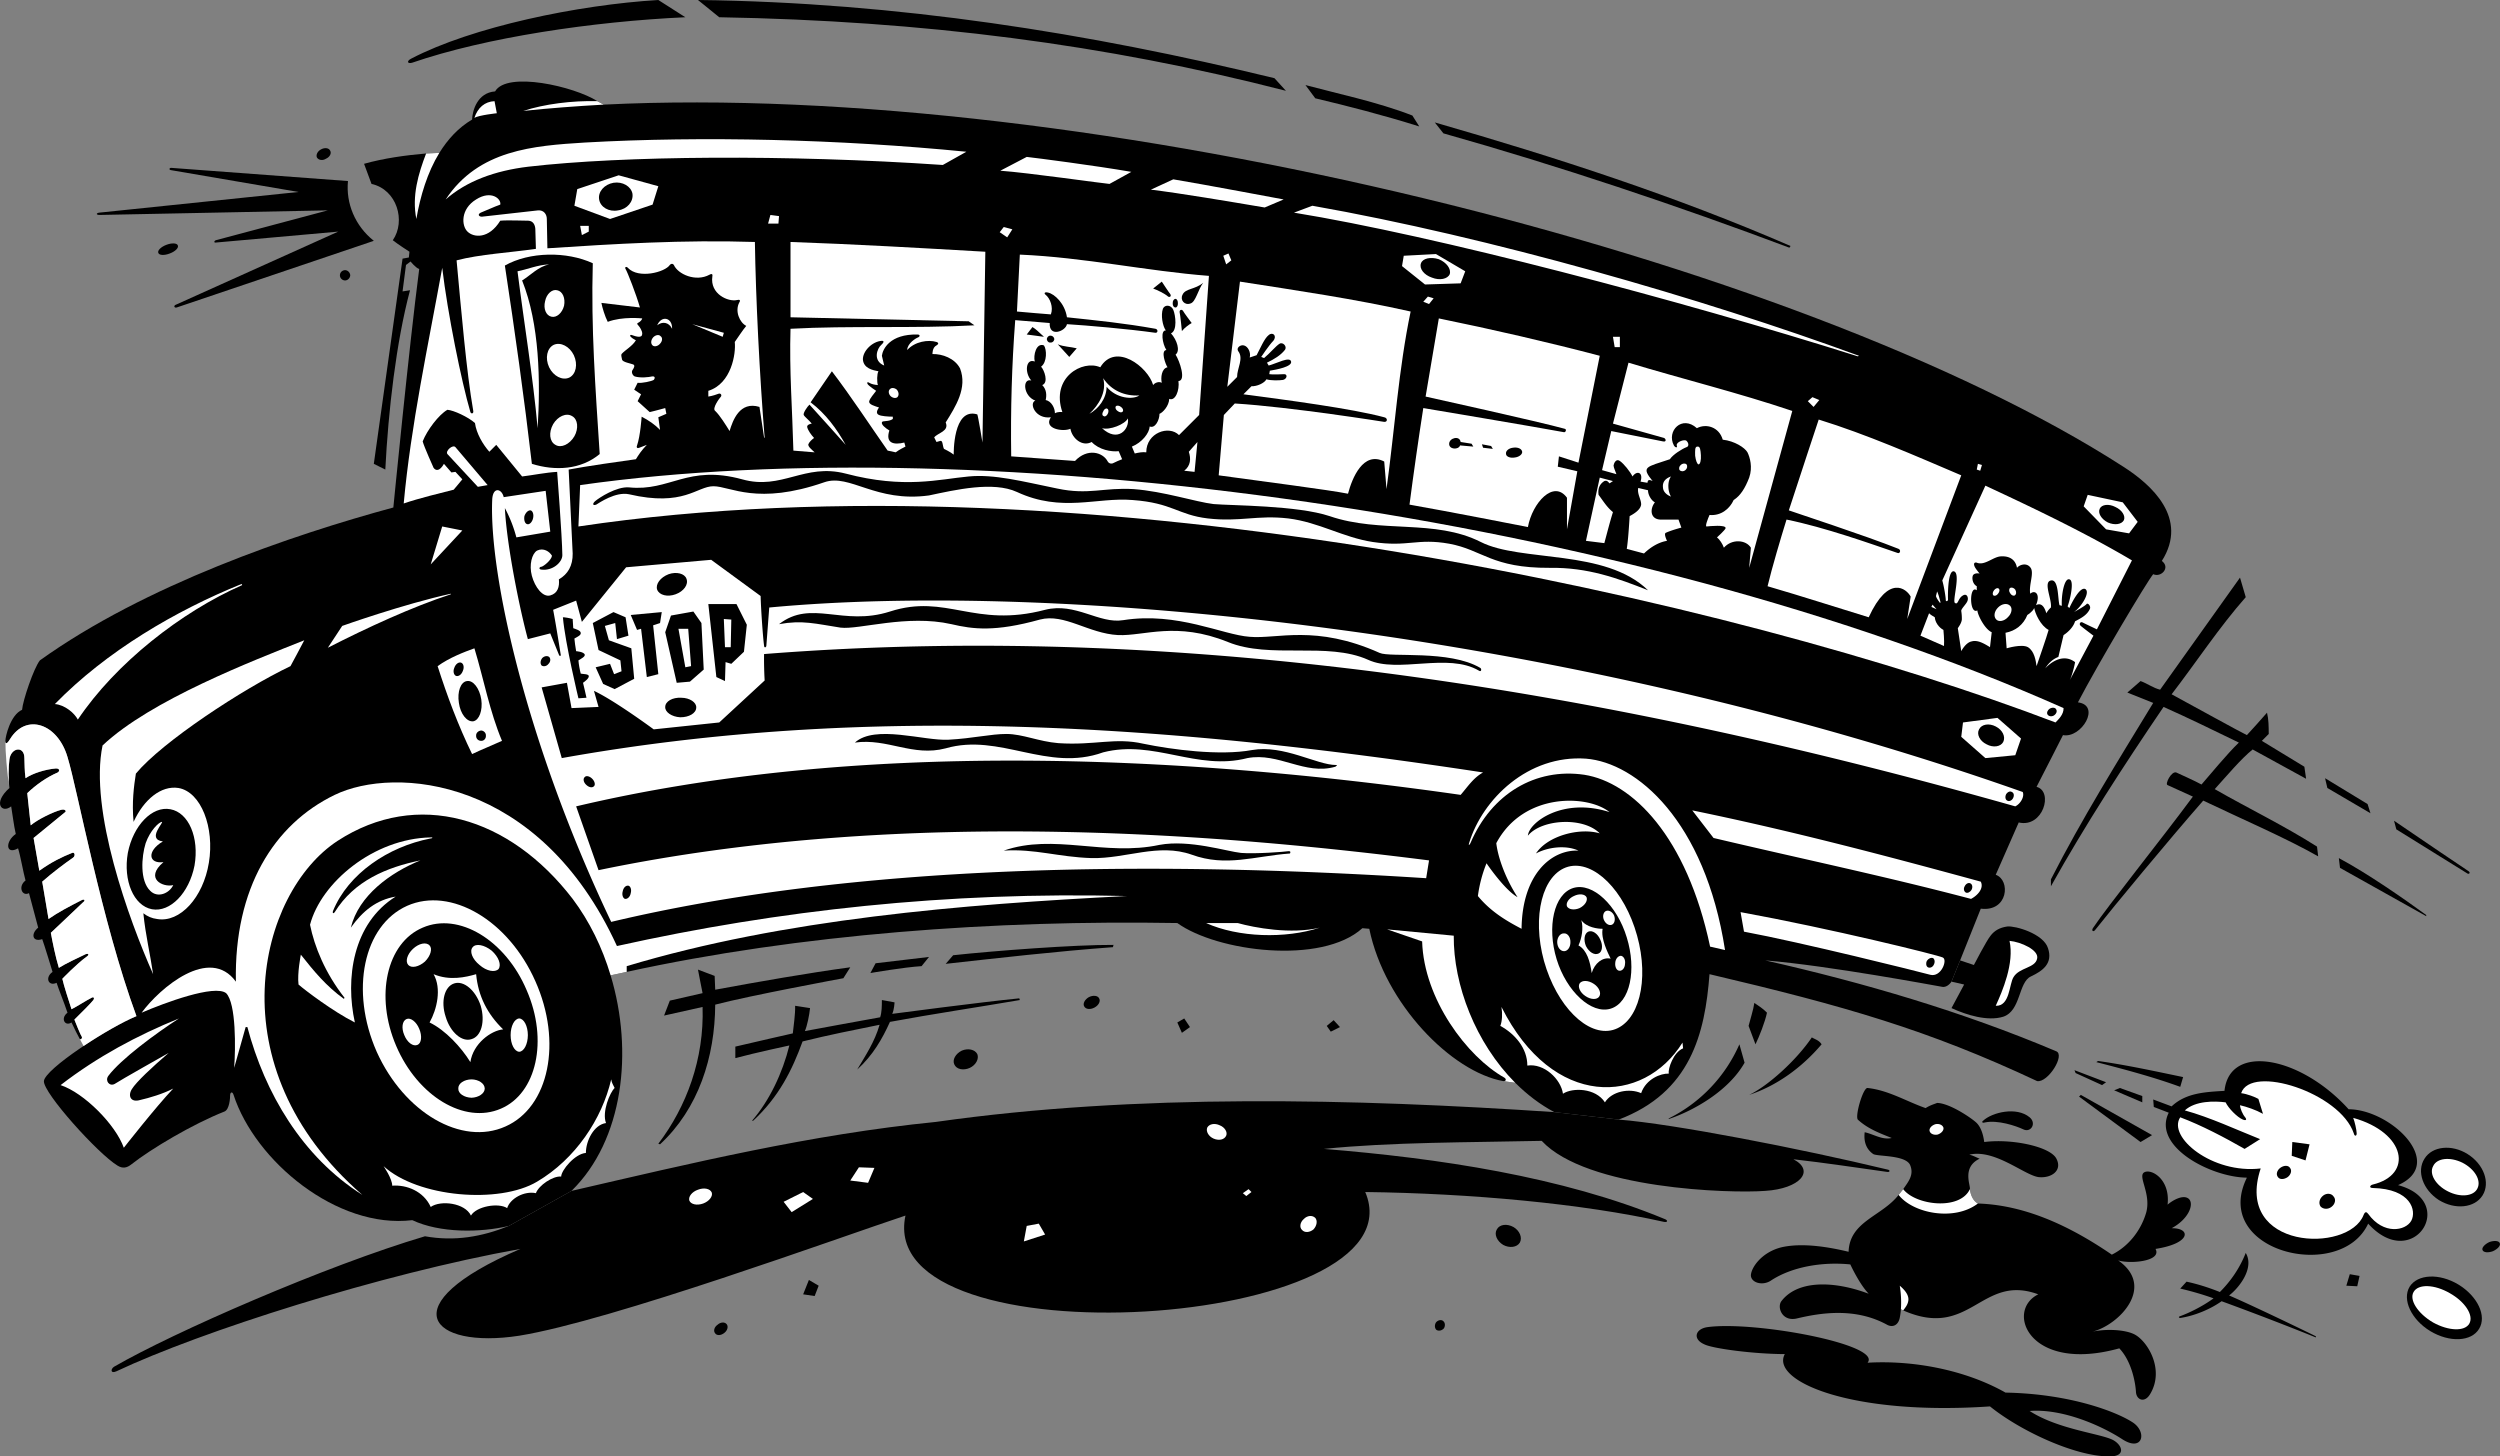
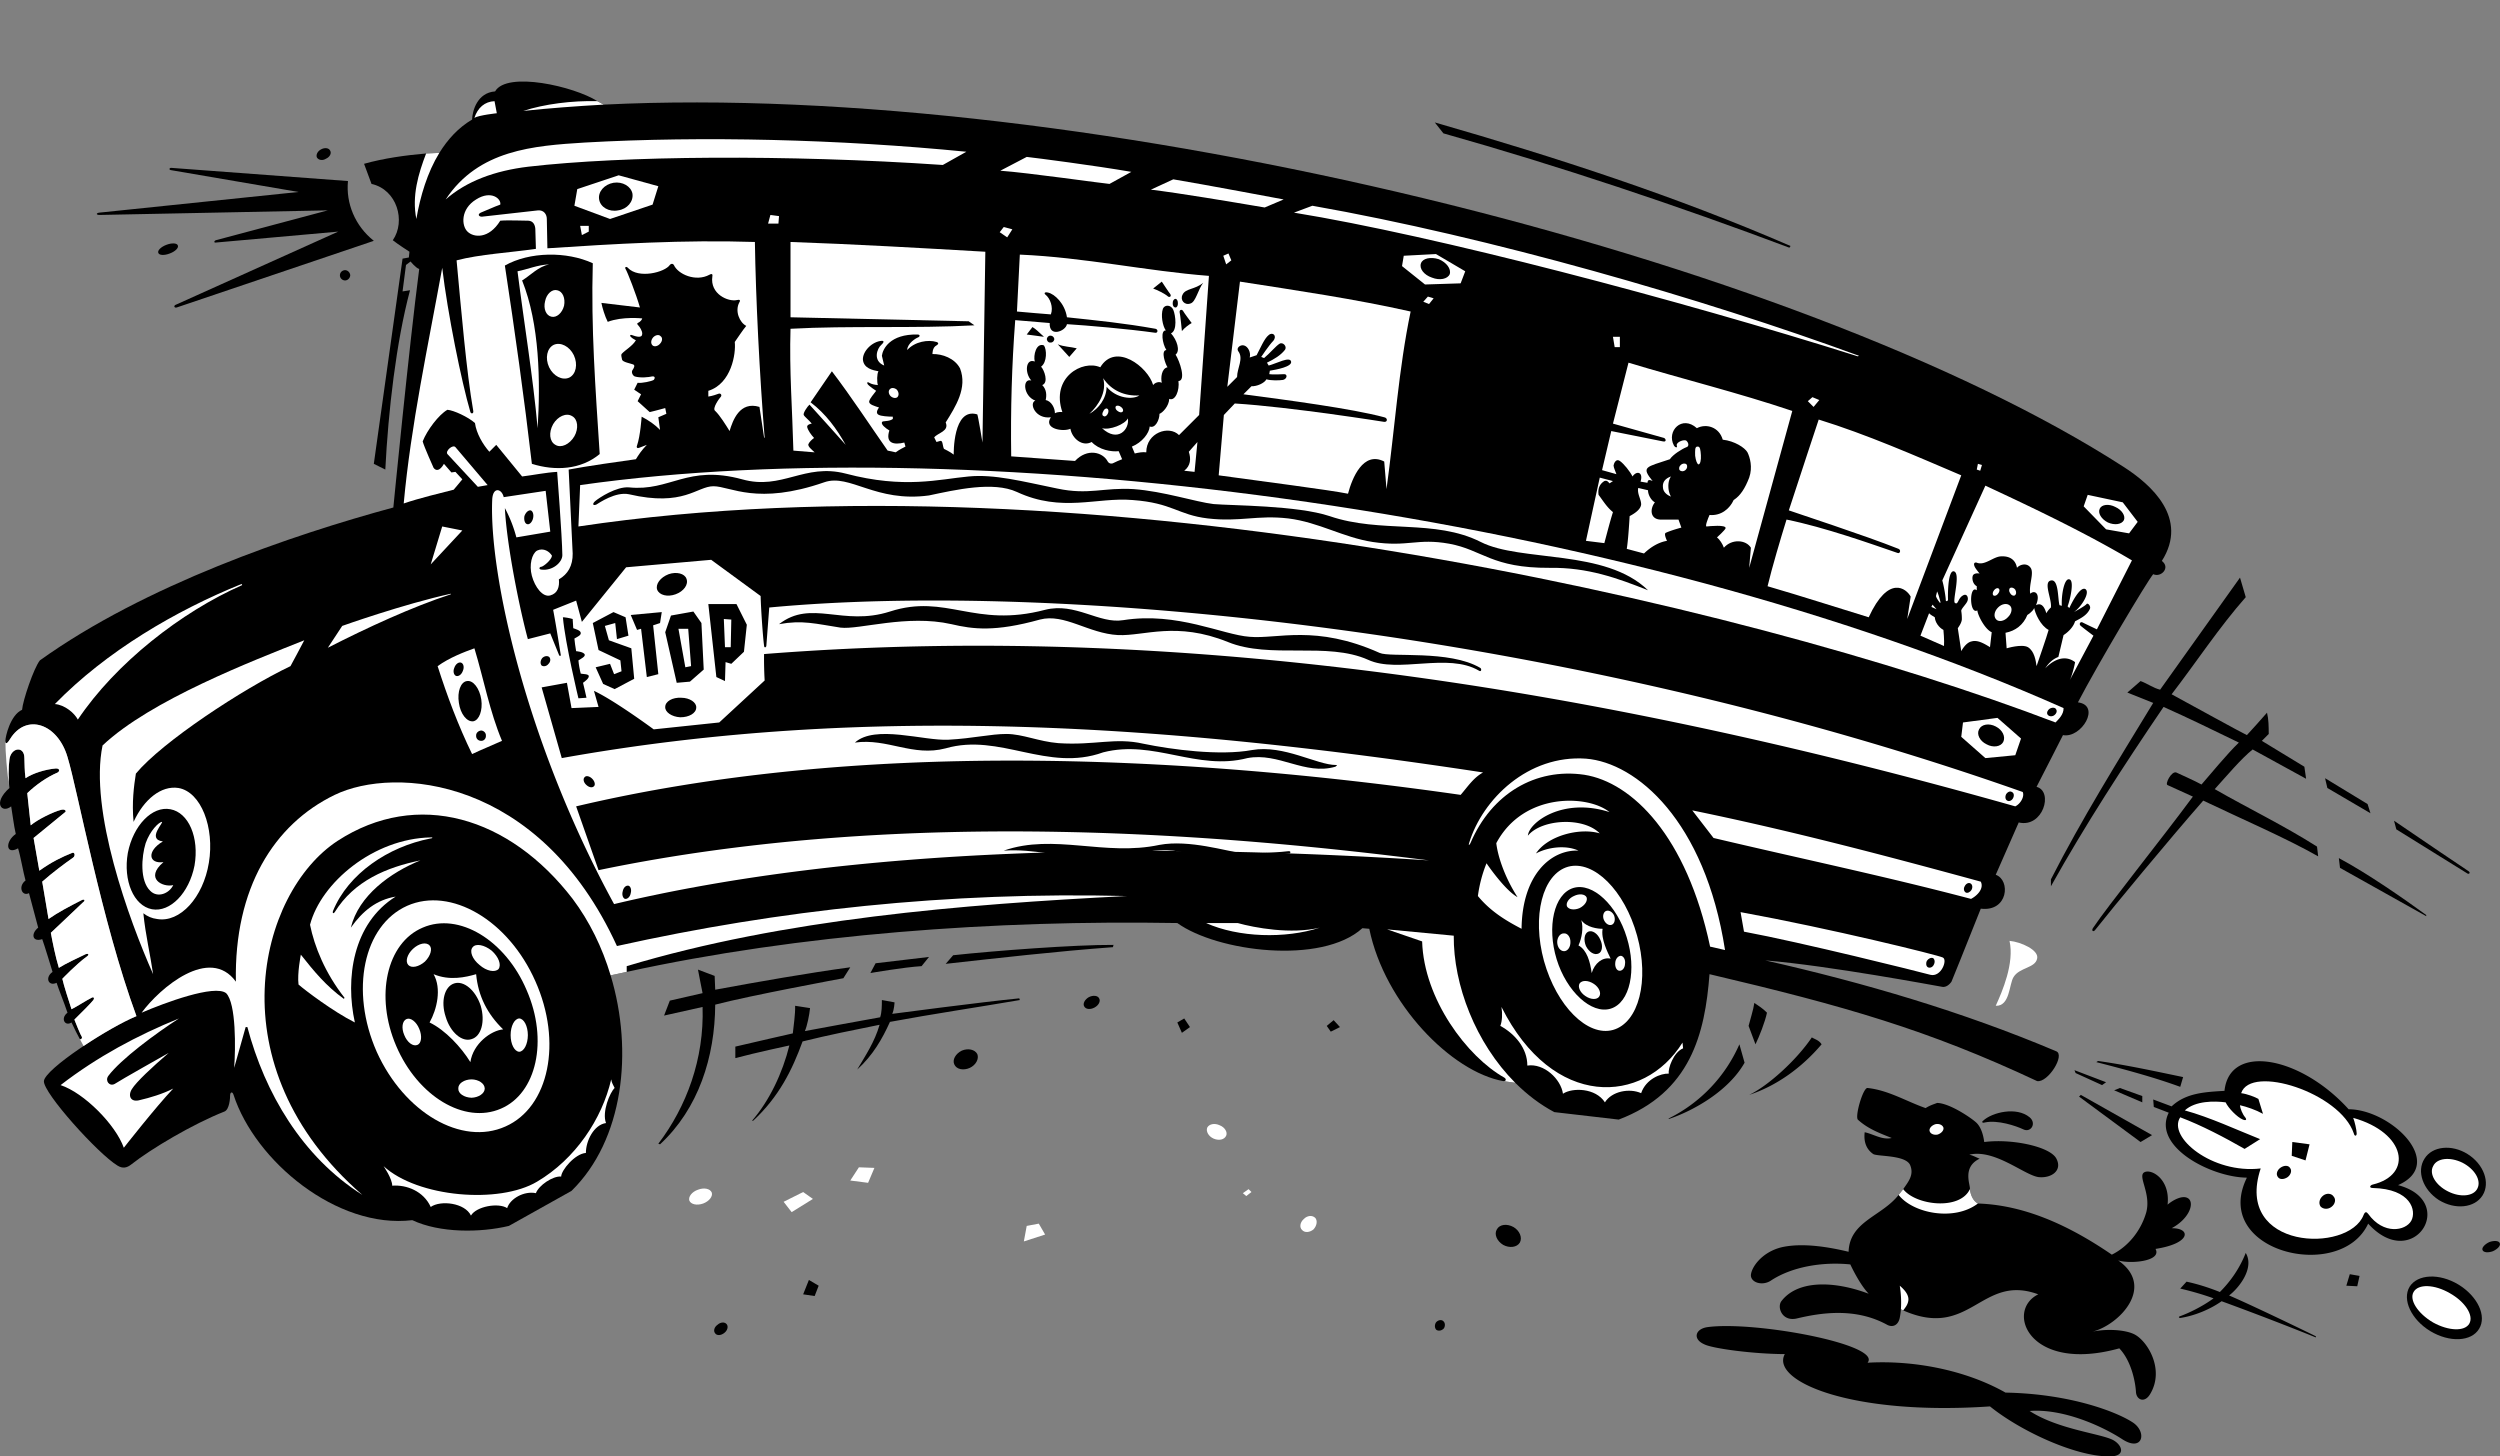
<svg xmlns="http://www.w3.org/2000/svg" width="434.98" height="253.405">
  <rect width="100%" height="100%" fill="#808080" stroke="none" />
  <path d="M352.043 196.5c-1.297-.617-4.473-1.676-6.7-1.2-.468.157-.573-.116-.3-.3 1.563-1.473 5.84-2.496 8.098-.598 1.261 1.051.203 2.735-1.098 2.098" />
  <path d="M344.14 209.402c7.762.246 15.462 3.52 23.301 8.899 2.883-1.426 5.086-4.188 6-7.399.836-3.277-1.5-6.172-.398-6.902 1.188-.754 4.606 1.125 4.098 5.602.941-.82 2.797-1.829 3.703-1 .945.902-.02 3.5-3 5.101 3.367-.062 3.46 2.633-2.8 3.598 1.16 2.164-4.423 2.656-6.5 2 6.6 4.594.105 11.281-4.5 12.402 2.534-.543 5.808-.351 7.397.5 2.254 1.215 5.196 6.078 2.7 10.297-.973 1.71-2.414 1.078-2.5-.297-.059-1.168-.586-5.172-2.899-7.601-15.687 4.355-19.922-6.524-14.101-9.399-9.957-3.668-11.79 7.98-23.5 2.797l-.399-.2a12.774 12.774 0 0 1-.199 1.5c-.281 1.333-1.273 1.704-2.2 1.2-5.558-3.047-11.581-2.078-15.702-1.098-2.559.602-3.485-1.937-2.7-3 2.786-3.664 9.043-3.617 15.2-1.3-1.633-1.688-3.2-5.102-3.2-5.102-5.054-.504-10.273.477-13.8 2.8-1.45.981-3.469.395-3.5-.898.05-1.379 1.925-4.082 5.402-4.902 3.453-.758 7.766-.125 11.598.8.172-5.312 5.793-6.16 8.703-9.898l.797-1c.933-1.343 1.918-2.5 1.203-4.199-.8-1.765-5.625-1.46-6.403-1.902-.796-.54-1.761-1.621-1.5-3.801 1.532.32 3.07 1.398 4.7 1-2.09-.836-4.172-1.605-5.899-3.2-.504-.695.938-5.605 1.7-5.5 3.648.395 6.726 2.321 10.101 3.5.785-.507 1.555-.718 2-.898 2.203.036 6.082 2.692 6.898 3.5.743.77 1.125 1.993 1.301 3.301 4.676-.613 11.278.742 12.5 2.797 1.223 2.152-.843 3.57-3.101 3.3-2.5-.398-7.602-4.921-12-3.898.742.18 1.078.422 1.8.7-3.136 1.492-1.539 4.68-1.699 5.3.254 2.024 1.399 2.5 1.399 2.5m43.703 16c3.14 1.325 11.695 5.422 15.097 7.098v.203a544.114 544.114 0 0 0-16.398-6.3c-1.96 1.394-4.66 2.515-7.102 2.898-.265.062-.53-.16-.097-.301 1.336-.488 3.742-1.594 5.797-3.098-1.668-.613-3.98-1.285-5.797-1.699L380.44 223c1.922.414 3.75.988 5.801 1.8 1.953-1.956 3.485-4.226 4.5-6.8 1.528 2.574-1.054 5.984-2.898 7.402m-62.902 11.7c7.805-.457 16.891 1.18 24 5.199 11.477.215 19.418 3.441 22 5.101 2.72 1.633 1.942 5.368-1.699 3-3.797-2.453-10.468-5.343-16.101-4.902 5.015 3.254 12.613 3.953 14.601 5.102 1.578.914 2.207 2.89-.898 2.8-5.856-.05-15.309-4.418-20.602-8.699-24.37 1.664-38.23-4.496-35.699-9.101-5.516-.016-12.61-.98-14-1.7-2.105-.914-1.582-2.722.598-3 8.273-1.09 30.41 3.051 27.8 6.2" />
  <path fill="#fff" d="M337.14 197.402c.676-.23 1.102-.757 1-1.199-.16-.5-.792-.738-1.398-.601-.699.226-1.12.753-1 1.199.137.496.77.73 1.399.601M331.14 228c.5-.64.837-1.113.903-1.797.09-1.012-.836-1.933-1.5-2.5a17.98 17.98 0 0 1 .2 4.098l.398.199m12.999-18.598c-4.156 3.153-11.316 1.7-13.796-1.5l.797-1c2.144 2.813 9.863 3.758 11.601 0 .254 2.024 1.399 2.5 1.399 2.5" />
  <path d="M374.64 99.902c1.372.645 3.055-1.152 1.5-2.3 4.731-7.45-1.835-13.29-6.699-16.399-56.578-36.43-180.097-67.172-264.398-63l-1.102-.601c-4.023-2.57-15.765-5.266-17.8-1.7-3.117.235-3.953 3.391-4 4.899-2.39 1.414-4.239 3.441-5.7 5.8l-2.3.102c-3.582.309-7.352.828-10.797 1.797L64.64 32c4.43.98 6.015 6.465 3.703 9.8.82.66 2.898 2 2.898 2l-.101 1-1.098.2-5 35.703 2 1c.516-10.203 1.883-22.156 4.3-31.203l-1.3.203.598-4.601.8-.602s.891 1.129 1.5 1.3c-1.765 13.536-4.5 41.5-4.5 41.5-17.613 4.778-43.214 13.5-61.5 26.602-1.062 1.336-2.984 7.012-3.097 8.598-2.043.898-2.91 4.676-2.903 5.402.032.809.465.266.801-.3 2.79-4.567 8.278-2.739 10 3.101 1.782 5.824 5.88 28.426 12 45.098-5.062 2.097-15.937 9.219-16.101 11.3-.145 2.036 9.406 12.645 12.8 14.7.91.57 1.645.398 2.403-.2 3.441-2.722 10.758-7.054 16.199-9.199.887-.336 1.008-2.379 1-2.902.047-.516.418-.605.598 0 3.738 11.496 17.984 23.375 31.101 21.8 4.824 2.266 11.832 2.188 16.801 1l10.898-6.097c9.016-8.824 10.81-24.242 6.801-37.5l2.801-.601c30.125-6.586 64.082-9.051 95.8-8.5 6.934 4.992 25.11 7.32 32.2.898l1.2.102c2.683 13.058 14.327 24.898 23.3 26.5l2.098.3c2.047 2.036 4.312 3.782 6.8 5.098l11.2 1.3c12.511-4.738 15.011-14.94 15.8-25.3 23.563 5.547 38 9.684 57 18.602 1.887.324 4.965-4.586 3.301-5.2-16.312-6.894-33.367-11.898-50.601-15.8 11.168.918 29.812 4.441 30.8 4.601.918.168 1.602-.902 1.602-.902l1.5-3.7 3.598-9c4.758.583 5.238-4.953 2.601-5.898l4-9.101c4.219 1 6.098-5.403 3.102-6.2 1.36-2.617 4.597-9 4.597-9 3.211.606 6.676-5.168 2.602-5.699 3.352-6.45 12.07-21.117 13.098-22.3" />
  <path fill="#fff" d="m370.941 97.5-6.097 12s-2.117-.996-2.5-1.2c-.383-.195-.684.294-.3.602.347.309 2.198 1.7 2.198 1.7l-4.199 7.898c.418-.71.93-2.71 1-3.297-2.598-1.95-5.2 1.098-5.2 1.098.7-1.102 1.497-1.7 2.298-2l.902-3.801c.75-.473 1.715-1.387 2-2.398 1.11-.575 2.121-1.106 2.598-2.2.164-.488-.403-1.062-.598-.8-.266.355-2.2 1.398-2.2 1.398 1.278-.879 2.88-3.41 2-4-.933-.508-2.374 2.379-2.8 3.3l-.3-.3c.386-.957 1.253-4.527.3-4.7-.875-.253-1.414 2.766-1.3 4.602l-.4-.101c-.331-1.047-.109-4.59-1.5-4.301-1.382.27.188 3.23 0 4.703-.226.188-.562.57-.8 1-.504-1.785-1.305-1.68-1.8-1.402.835-1.961-.177-2.73-1-2-.282-1.598.78-3.7 0-4.598-.716-.898-1.97-.367-2.302.098-.253-1.43-1.3-2.063-2.699-2-1.394-.008-2.886 1.68-4.3 1.101-.348-.105-.606.094-.399.598.082.336.898 1.3.898 1.3-.453-.12-1.097-.003-1.199.403-.148.442-.023 1.403.7 1.797v.703c-1.329-1.047-1.329 4.293.101 3.5.063.844 1.313 3.297 2.5 3.797l-.3 2.602c-1.098-.676-2.177-1.293-3.2-1-1.055.207-1.8 1.699-1.8 1.699l-.602-4c.316-.457.64-.961.703-1.5a8.347 8.347 0 0 0-.102-1.5c-.023-.41.946-1.238 1.102-1.801.172-.535-.117-1.305-.8-.898-.907.496-.81 1.71-1.403 1.3-.489-.316 1.078-5.222-.2-5.5-1.105-.168-1.027 4.61-1 4.899-.035.387-.39.36-.398.101.027-.34-.309-2.457-.602-3.402l7.5-16.5c8.547 3.98 17.336 8.176 25.5 13" />
-   <path d="M270.441 193.5c-34.792-2.34-72.675-3.266-107.597 1.703-21.906 2.192-42.617 7.2-63.403 12l-10.898 6.098c-4.66 1.883-9.437 2.73-14.602 1.8-17.144 5.087-43.804 16.731-54.097 22.7-.621.406-.637 1.258.398.8 14.512-6.863 46.008-16.949 70.301-21.3-22.871 9.816-15.64 17.496-.2 15.101 16.02-2.59 56.063-17.218 67.2-20.902-5.555 26.012 90.121 19.852 80-4.098 18.281.235 37.742 2.004 52 5.2.688.113.648-.309.098-.5-17.832-7.387-39.434-10.598-59.297-12.2 11.695-1.199 25.48-1.12 37.898-1.402 7.813 8.406 32.84 9.176 38.899 8.703 5.992-.375 8.761-3.473 4.902-5.5 5.207.582 11.61 1.54 16.3 2.2.505.09.571-.317.099-.403-15.235-3.664-37.22-7.953-46.801-8.7l-11.2-1.3m69.102-22.7 2.2.5-2.2 4.102c2.598 1.203 6.293 2.34 9 1.5 3.086-1.011 2.617-5.976 4.8-7 2.169-1.015 3.852-2.324 3-4.902-.784-2.563-5.741-3.957-7.1-3.797-1.34.188-2.235.735-2.9 1.598-.698.84-2.902 5.101-2.902 5.101l-2.398-.8-1.5 3.699M119.242 3c-16.11.738-34.726 3.512-47.5 7.902-.808.266-1.093-.246-.199-.699C82.109 4.683 100.59.832 114.543 0l4.7 3m102.499 10.602 2 2.199C192.453 7.742 160.652 3.625 125.141 3l-3.7-3c34.82.43 67.93 5.742 100.301 13.602m24 6.5 1.2 1.898c-6.403-2.012-12.465-3.555-18.098-4.898L227.14 14.8c5.312 1.433 12.59 2.953 18.601 5.3" />
  <path fill="#fff" d="M82.543 20.5c.578-1.766 1.8-2.824 3.5-2.898l.398 2.101s-3.078.332-3.898.797" />
  <path d="m311.543 42.8-.2.302c-19.312-7.27-40.218-14.266-60.202-19.899l-1.5-1.902c21.12 6.078 41.836 12.797 61.902 21.5" />
  <path fill="#fff" d="m168.14 26.402-4.097 2.301C136.781 26.84 108.29 27.11 91.941 29c-5.886.703-10.792 2.535-14.398 5.703 5.723-8.652 15.285-9.344 24.2-9.902 20.503-1.156 44.277-.578 66.398 1.601m28.703 3.5-3.8 2.098c-.997-.062-14.2-1.957-19.001-2.297l4.598-2.402c1.742.195 11.8 1.492 18.203 2.601" />
  <path d="M29.742 29.203 60.543 31.5c-.379 3.887 1.238 7.813 4.5 10.402L30.743 53.5c-.462.125-.583-.352-.102-.5l28.203-12.7-21.301 1.903c-.332.067-.332-.27 0-.402l19.5-5.2-39.8.801c-.583-.043-.473-.332 0-.402l34.698-3.598-22.199-3.8c-.328-.04-.343-.344 0-.399" />
  <path fill="#fff" d="m114.543 32.402-1 3.2-7.402 2.5-6.2-2.301.5-2.899 7.2-2.402 6.902 1.902m108.801 2.301-3.3 1.399c-6.212-1.051-14.782-2.497-19.802-3.102l3.899-1.797c4.925.813 19.203 3.5 19.203 3.5" />
  <path fill="#fff" d="M87.043 35.602c-.937.312-2.785 1.171-3.402 1.398-.617.313-.297.707.203.703.48-.055 9.797-1.101 9.797-1.101.984-.059 1.5.687 1.5 1.5l.101 5.101c11.586-.765 23.754-1.504 36.102-1.101.144 9.648.816 23.218 1.7 34.101l-.103-.101-.8-5.301c-3.446-1.055-4.649 2.363-5.2 4.199-.652-1.043-1.664-2.703-2.5-3.5-.605-.406.75-2.242 1-2.5.176-.262-.039-.61-.398-.5-.39.14-1.016.383-1.8.5v-1c4.011-1.238 4.827-6.48 4.6-8.5.516-.723 1.384-2.07 2-2.797-1.148-.574-2.03-2.566-1.202-4.101.246-.372.035-.516-.399-.399-1.52.363-4.742-1.031-4.3-4.101.09-.356-.051-.555-.5-.301-2.399 1.3-5.493-.094-6.2-1.7-.203-.288-.5-.238-.699 0-.84 1.27-5.46 2.473-7.3.5-.231-.288-.614-.144-.4.2.329.535 1.837 4.37 2.5 6.699l-6.702-.797c.136.777.617 2.367 1.101 3.297 2.547-.977 6-.598 6-.598-.035.246-.37.582-.601.7-.27.156-.399.187-.098.5.277.296.727.964.7 1.5-.036.77-.997.48-1.802.199-.238-.121-.421.054-.199.3.281.317.899.602.899.602-.59 1.016-1.868 1.688-2.5 2.399-.11.195.035.656.101 1 .145.41 1.446.628 1.899.8.414.137.172.621-.098 1-.227.325-.004.918.398 1.098.977.3 2.47.129 3 0 .528-.082.586.273.301.602-.351.23-2.082.613-2.8.5l-.598 1.199c.347.254 1.199.8 1.199.8l-.602 1.2 2.102 1.902s1.793-.433 2.7-.703l.198 1-1.398.602.3 2.199c-.913-.934-1.933-1.637-3.202-2.301 0 0-.223 3.36-.797 5-.168.41.074.555.398.402l1.301-.5c-.934.961-1.461 1.778-1.902 2.5-2.496.336-8.895 1.258-11.7 1.801 0 0 .598 12.442.7 14.598.035 2.129-.84 3.613-2.399 4.5.125 1.289-.191 2.433-1.5 2.8-1.312.364-2.66-1.425-3.199-3.398-.52-1.918.008-3.875.898-4.402 1.133-.547 2.192.176 2.602.902-.121.766-1.43 1.805-1.8 1.899-.438.02-.54.433-.102.5 1.972.289 3.699-1.247 3.703-2.5-.043-3.32-.903-14.5-.903-14.5-1.98.109-4.129.562-6.097.8l-4.5-5.5-1.203 1.2c-1.106-1.25-2.258-3.176-2.5-5-1.204-1.063-3.707-2.22-4.797-2.301-1.508.855-3.532 3.547-4.301 5.5.242.937 1.898 4.601 1.898 4.601.414.57 1.086.57 1.801-.699l1.301 1.5.7-.101 1.198 1.3-1.5 1.801c-2.027.524-6.07 1.485-8.699 2.399 1.242-13.563 4.246-27.497 6.7-41 .933 7.882 3.34 19.777 4.902 25.101.133.352.586.293.5-.203-1.196-6.852-2.082-17.402-2.903-26.2 4.016-1.058 9.313-1.347 13.801-2l-.101-3.5c-.059-.66-.348-1.343-1.2-1.398-.785.016-3.476-.129-4.898 0-1.996 3.239-4.645 2.942-5.7 1.899-1.062-1.016-1.234-3.922 1.5-5.598 2.637-1.676 4.419-.086 4.2.899m236.398 26.3c.02 0-.199.098-.199.098-31.21-9.867-73.656-21.031-98.101-25l3.203-1.2c30.867 5.458 67.637 16.044 95.097 26.102m-187.898-24.3-.102 1.3h-1.8l.402-1.5 1.5.2" />
  <path fill="#fff" d="M102.441 39.3v1l-1.199.602-.3-1.601h1.5m72.8 1.999-1.3-.898.699-.902 1.5.402-.899 1.399m-3.801 2.499-.5 33.2s-.761-4.652-.898-4.898c-4.289-1.297-4.102 7-4.102 7-.62-.497-1.699-1-1.699-1-.27-.559-.176-1.43-.601-1.399l-.7.2-.398-.801c.64-.809 2.652-1.059 2-2.602 1.73-2.77 3.809-6.004 2.5-9.398-.926-1.766-3.082-2.536-4.8-2.5 0 0-.052-1.141.698-1.5.387-.215.403-.48 0-.602-1.425-.437-3.753-.09-5.097 1.402.035-1.183 1.547-2.078 1.898-2.199.38-.168.344-.496-.101-.5-4.813-.101-6.063 2.547-6.2 3.7l.403 1.699c-2.047-.832-1.23-2.997-.5-3.602.418-.371.543-.707.098-.7-1.692.102-3.387 1.833-3.301 3.302.164 1.515 1.734 1.812 2.703 2-.277.43-.277 1.875-.102 2.398-.511-.043-1.086-.14-1.5-.398-.183-.149-.465-.145-.3.199.18.347 1.5 1.199 1.5 1.199-.454.64-1.079 1.281-1.2 1.8-.168.575.989.864 1.7 1.102-.567.77-.387 1.145 0 1.301.347.192 1.55.297 2.402.297v.402c-.758.551-1.856.215-1.902.598-.106.387.57.965 1.3 1.402-.73 2.258.809 2.547 2.602 2.098l.2.703c-.454.227-1.032.516-1.7 1l-1.402-.3c-3.106-4.438-6.266-9.29-9.7-13.801L141.043 70c2.668 2.04 4.516 4.578 6.098 7.402 0 0-5.114-5.73-6.297-7-.356.309-1.164 1.5-1 1.801.16.336.863.836 1.398 1.5 0 0-.886.125-.8.598.14.597.671 1.32 1.199 1.902-.383.281-.817.668-1 1.098-.055.406.472.82 1.101 1.402l-3.699-.3c-.183-7.06-.723-13.989-.5-21.2 10.172-.566 21.723-.027 32-.601l-1-.7-31-.699V42.102c10.79.367 22.953 1.062 33.899 1.699" />
  <path d="M103.14 45.8c-.316 11.376.454 21.618 1.204 33.2-3.29 2.742-7.758 2.973-11.801 1.703-1.348-11.59-2.96-23.062-4.7-34.5 4.278-2.422 10.747-2.5 15.298-.402" />
  <path fill="#fff" d="m210.344 48-1.703 24.203s-2.703 2.695-3.5 3.5c-1.754-1.77-5.7-.422-5.7 3-.578-.097-1.347.043-2 .2l-.5-1.2c1.731-.687 3.028-2.324 3.102-3.5.938.406 1.707-1.133 1.7-2.203.538-.184 1.644-1.336 1.698-2.598 1.051.442 1.82-1.484 1.602-3.101 1.375-.067.219-3.485-.5-4.598.863-.664.238-2.543-.8-3.703 1.136-.477.8-3.16.398-4.098-.371-.855-1.457-.96-1.797-.199-.403 1.125-.063 3.004.5 3.797-.95-.07-.613 2.297.098 3.402-1.047.086-.133 2.543.199 3-1.055.215-1.2 1.852-1 2.7-.489-.27-1.207-.032-1.5.398-.91-3.172-6.543-7.504-9.2-3.098-3.117-1.37-8.652 1.805-6.597 7.801 0 0-.707-.125-1.3.2.015-.903-.61-2.106-1.602-2.301.171-.77.19-1.797-.598-2.602 1.156-.43.336-2.64-.203-3.2 1.07-.788.992-3.003.5-3.698-1.356-.536-1.883 1.753-1.598 2.8-1.586-.613-1.808 1.977-.601 3.301-1.61-.45-1.418 2.727.699 3.5-1.153.43 0 3.27 2.703 2.899-1.356 2.007 2.11 2.586 3.398 2 .301 1.691 2.082 3.183 3.7 2.3 1.27 1.364 3.433 1.75 4.699 1.598l.601 1.402c-.324.098-1.191.496-1.601.7-.121.085-.645.136-.899-.301-.86-1.649-3.554-2.371-5.699-.098-1.32-.11-11.101-.8-11.101-.8-.122-8.06.109-15.989.699-23.7 2.027.164 6 .5 6 .5-.14 2.574 2.793 1.418 3 .2 3.355.206 10.672.831 15.402 1.5.438.027.484-.594 0-.7-5.453-.973-9.898-1.41-15.402-2-.348-2.394-2.18-4.078-3.297-4.3-.606-.141-.75.128-.402.398.75.593 1.375 2.133.902 3.402-1.942-.144-3.664-.305-5.902-.5l.5-9.902c11.238.48 22.093 2.867 32.902 3.699m3.898-2.7-.898.7-.5-1.5.898-.398.5 1.199m35.602-1.098 5.097 3-.8 2.098-6.2.199-4-3.2.301-1.8 5.602-.297M95.543 46c-1.883.398-3.191 1.86-4.7 2.8 3.048 7.606 3.204 17.54 2.7 25.7-.805-8.93-2.348-18.168-3.5-27.297 1.77-.344 3.465-1.113 5.5-1.203" />
  <path d="M203.64 51.203c.18.352-.09.57-.398.399-.578-.528-1.972-1.18-2.601-1.399l1.5-1.203s1.273 1.941 1.5 2.203" />
  <path fill="#fff" d="M245.441 54.203c-2.093 9.98-2.785 20.61-4.199 30.899l-.398-4.801c-3.672-1.89-5.598 2.922-6.3 5.601-3.243-.656-14.99-2.16-22.501-3.199l.898-10.5 1.903-2c9.765.602 26 3.2 26 3.2.61.05.613-.692 0-.801-5.598-1.508-16.906-2.997-24.5-4l1.398-1.399c.95.043 2.246-.535 2.602-1.203.847.234 2.176.207 2.898.102.742-.204.79-1.012.2-1-.477.02-1.981.101-2.598 0l.098-.602c1.164-.191 3.917-.7 3.699-1.598-.223-.949-2.535.348-3.899.7l-.3-.5c1.27-.61 2.386-1.293 3.101-2.2.484-.593-.32-1.445-.902-1.101-.63.37-1.594 1.574-2.7 2.5l-.5-.2s1.329-2.007 2.102-2.8c.707-.863-.09-1.621-.8-1-.755.57-1.477 2.351-2.102 3.5l-1.2.402c.239-.875-.292-1.926-1-2.101-.636-.172-1.394.445-1 1 .989 1.28-.195 2.93-.199 4.5l-1.699 1.699 2.2-18.301c9.972 1.555 19.984 3.02 29.699 5.203" />
  <path d="M207.14 52.8c-1.011.391-1.855-.581-1.398-1.5.485-1.14 2.188-.898 3.602-2.097-.906 1.2-1.29 3.328-2.203 3.598" />
  <path fill="#fff" d="m248.441 51.602 1 .3-.8 1-1-.402.8-.898" />
  <path d="M207.344 56.203c-.399.215-1.262.84-1.703 1.399 0 0-.29-2.965-.399-3.301-.027-.434.395-.52.602-.2.14.297 1.5 2.102 1.5 2.102" />
-   <path fill="#fff" d="M278.344 61.902 274.64 80.5l-3.399-1.098-.199 1.801 3.398.797-1.8 10.102v-5.5c-2.313-3.188-6.016.855-6.797 5.101-1.531-.297-13.512-2.656-20.602-3.902.688-5.301 1.602-11.7 2.399-16.801 0 0 20.039 3.367 24.5 4.203.308.012.468-.535.101-.601C267.97 73.406 248.043 69 248.043 69l2.3-13.598c9.43 1.93 18.802 4.086 28 6.5m-161.402-4.699c.06-1.988-1.863-2.375-2.597-.601.879-.715 2.031-.57 2.597.601m8.801 1.399-5.3-2.2 5.5 1.5zm0 0" />
  <path d="m181.64 58.602-3-.399 1-1.3c.696.429 1.176.956 2 1.699" />
  <path fill="#fff" d="M281.844 60.402h-.903l-.3-1.8h1.203v1.8" />
  <path d="m187.344 60.602-1.3 1.5-2.001-2.2c1.016.434 2.25.434 3.3.7" />
  <path fill="#fff" d="m311.844 71.5-7.5 27.3.297-3.5c-.844-1.394-3.32-1.585-4.7 0-.207-.624-.738-1.44-1.199-1.8 0 0 1.426-1.277 1.5-1.598.102-.648-2.82-.355-3.3-.3-.336.027.23-1.391.5-2 2.042.187 3.542-1.133 4.199-2.602 1.172-.746 1.992-2.043 2.703-3.898.637-1.805.125-3.547-.3-4.399-.462-.82-2.243-1.976-4.302-2.203-.636-2.227-2.894-2.852-4.5-2-2.586-2.344-5.328.492-4 3 .223.39.676.508.5 0-.14-.582 1.352-1.14 1.7-.797.421.41.421.985 0 1.098-.735.273-2.372 1.285-2.899 2.101-4.14 1.395-5.066 1.262-3 3.801-.754-.383-.852-.094-.902.297l-1.2-.2c.528-1.683-.675-1.972-1.398-.898-.434-.882-1.5-2.21-2.2-2.699-.687-.492-1.054.457-1.1.797.03.441.386 1.117.5 1.5l-2.5-.7 1.6-6.8 9 1.8c.622.141.544-.417.2-.597l-8.902-2.5 2.703-10.601c9.441 2.855 19.14 5.242 28.5 8.398m-113.602-2.7c-1.093.774-4 .563-5.699-1.5-.031 2.063-1.398 3.813-3 4.7 1.602-1.5 3.063-3.812 2.398-6.2 1.434 2.157 3.747 3.157 6.301 3m117.102.302 1.2.5-1 1.199-1-1 .8-.7M191.742 74.5c1.324.387 3.992-.66 4.5-1.7.313 1.907-1.758 4.263-4.5 1.7m149.5 8.203-9.398 25 .597-3.902c-.714-1.356-3.832-3.926-7.3 3.601-5.867-1.793-11.356-3.582-17.598-5.402.758-3.184 2.297-8.383 3.3-11.598 6.657 1.348 14.716 4.227 19.298 5.801.441.207.672-.496.203-.703-5.922-2.363-17.945-6.27-19.102-6.7 1.774-5.48 5.2-15.8 5.2-15.8 8.394 2.598 16.769 6.277 24.8 9.703" />
  <path d="M254.14 76.902c.419.055 1.903.301 1.903.301l.3.5-2.3-.203c-.27.816-1.953.719-1.902-.297.023-1.008 1.824-1.488 2-.3m5.3.699.301.5-1.699-.2-.2-.601 1.598.3" />
  <path fill="#fff" d="m207.844 82.102-1.8-.2c1.136-.875 1.19-2.097.8-3.3l1.5-1.7-.5 5.2m-123 2.3-1.703.301L77.844 79c-.403-.543.945-1.715 1.398-1.2l5.602 6.602m260-3.5-.3 1-.603-.199.2-1 .703.2" />
  <path fill="#fff" d="M359.043 123.203c.04 1.117-.887 1.965-1.402 2.5-54.617-20.863-168.305-47.387-257-34.101l.3-7.2c69.915-9.937 181.754 4.883 258.102 38.801" />
  <path d="M168.543 82.902c4.45-.425 9.2.825 15.398 2.098 5.473 1.168 8.083-.219 13.301.102 5.188.375 10.828 2.238 13.899 2.601 3.164.274 14.601.223 20.203 2.098 8.898 3.05 18.277.449 26.297 4.5 6.976 3.55 21.668 1.144 29.101 8.402-5.277-2.098-10.492-4.004-17.101-3.902-10.149.05-11.668-3.133-17.5-4.2-5.586-1-7.149.626-13.297-.3-5.125-.778-9.344-3.434-14.703-4.098-5.395-.625-8.399.649-14 0-5.203-.617-6.133-2.7-13.098-3.203-6.203-.516-12.3 2.227-20.102-1.398-4.132-1.907-10.734-.368-15.3.601-9.274 1.274-13.782-3.828-18.2-2.3-11.699 4.074-16.34.714-19.3.699-2.899 0-5.149 3.625-14.7 1.398-2.332-.488-5.171 1.484-5.699 1.8-.625.24-.699-.155-.199-.597.7-.601 3.734-2.582 5.898-2.402 7.176.738 10.176-4.012 19.7-1.399 6.902 1.942 10.808-2.859 18-1 10.226 2.7 16.273.97 21.402.5" />
-   <path fill="#fff" d="M290.742 86.402c-.539-.195-1.367-.707-1.398-1.601-.102-.856.332-1.528 1.398-1.899-.683.946-.539 2.633 0 3.5m-10.699-2.3c-.195-.204-.426-.59-.902-.399-.91.578-1.14 1.426-1 2.399.785 1.027 1.398 2.105 2.5 3-.563 1.8-1.024 3.648-1.5 5.398l-3.2-.398 2.403-11 2.297.601-.598.399m6.699 1.198c-.004.86.621 1.821 1.2 2.102-.915 1.164-.817 2.895.902 3h3.2l.5 1.399c-.895.23-2.099.613-2.7.902-.367.137.07 1.11.2 1.399-1.427.238-2.821 1.058-4 2.199l-3-.801c.23-1.352.425-4.383.5-5.7.983-.515 1.897-1.187 2-2 .034-.878-.731-1.882-.5-2.898l1.698.399M87.64 86.5l7.301-1.098.801 7.098-5.898 1a23.39 23.39 0 0 0-2-5.098c.332 6.563 2.594 17.633 4 22.801l3.898-1 1.5 3.7c.098.304.41.32.301-.102 0 0-.754-4.832-1.3-7.7l4-1.601 1 3.703 7.698-9.5 14.801-1.3 8.602 6.3c.058 2.285.394 7.145.597 8.598.02.515.395.363.403 0l.5-6.598c49.715-4.672 137.687 3.7 218.097 32.098.344.816-.406 2.074-1.3 2.5-68.098-19.29-142.172-32.465-217.7-26.5a66.13 66.13 0 0 0 .102 4.601l-7.902 7.301-11.399 1.2s-6.836-5.044-10.398-6.7l.797 2.797-4.7.203-.8-4.402-4.399.8 3.5 12.301c53.438-9.582 106.262-5.734 160.301 2.5-1.68.93-2.605 2.395-3.902 3.899-49.676-7.125-105.578-9.434-153.899 2l3.899 11.101c54.199-11.297 111.41-5.906 144.5-1.699l-.5 3.098c-47.64-3.067-99.27-2.528-141.797 7.601C91.445 129.132 85.094 99.777 85.64 87c.082-2.387 1.668-1.996 2-.5m281.704.902 2.597 3.399-1.5 2-4-.7-3.898-4 .7-2 6.1 1.301M74.941 98.203l2-6.601 3.5.699zm0 0" />
+   <path fill="#fff" d="M290.742 86.402c-.539-.195-1.367-.707-1.398-1.601-.102-.856.332-1.528 1.398-1.899-.683.946-.539 2.633 0 3.5m-10.699-2.3c-.195-.204-.426-.59-.902-.399-.91.578-1.14 1.426-1 2.399.785 1.027 1.398 2.105 2.5 3-.563 1.8-1.024 3.648-1.5 5.398l-3.2-.398 2.403-11 2.297.601-.598.399m6.699 1.198c-.004.86.621 1.821 1.2 2.102-.915 1.164-.817 2.895.902 3h3.2l.5 1.399c-.895.23-2.099.613-2.7.902-.367.137.07 1.11.2 1.399-1.427.238-2.821 1.058-4 2.199l-3-.801c.23-1.352.425-4.383.5-5.7.983-.515 1.897-1.187 2-2 .034-.878-.731-1.882-.5-2.898l1.698.399M87.64 86.5l7.301-1.098.801 7.098-5.898 1a23.39 23.39 0 0 0-2-5.098c.332 6.563 2.594 17.633 4 22.801l3.898-1 1.5 3.7c.098.304.41.32.301-.102 0 0-.754-4.832-1.3-7.7l4-1.601 1 3.703 7.698-9.5 14.801-1.3 8.602 6.3c.058 2.285.394 7.145.597 8.598.02.515.395.363.403 0l.5-6.598c49.715-4.672 137.687 3.7 218.097 32.098.344.816-.406 2.074-1.3 2.5-68.098-19.29-142.172-32.465-217.7-26.5a66.13 66.13 0 0 0 .102 4.601l-7.902 7.301-11.399 1.2s-6.836-5.044-10.398-6.7l.797 2.797-4.7.203-.8-4.402-4.399.8 3.5 12.301c53.438-9.582 106.262-5.734 160.301 2.5-1.68.93-2.605 2.395-3.902 3.899-49.676-7.125-105.578-9.434-153.899 2l3.899 11.101c54.199-11.297 111.41-5.906 144.5-1.699c-47.64-3.067-99.27-2.528-141.797 7.601C91.445 129.132 85.094 99.777 85.64 87c.082-2.387 1.668-1.996 2-.5m281.704.902 2.597 3.399-1.5 2-4-.7-3.898-4 .7-2 6.1 1.301M74.941 98.203l2-6.601 3.5.699zm0 0" />
  <path d="M390.742 103.902c-4.633 5.25-8.715 11.465-12.898 16.899 3.222 1.746 12.23 6.715 13.097 7.101 1.192-1.27 2.329-2.578 3.5-3.902.29 1.168.29 2.402.301 3.703l-1.199 1.2 7.398 4.5.301 2.097-9.3-5.098c-2.02 1.621-4.465 4.547-6.598 6.899 5.828 3.347 11.93 6.273 17.797 10l.203 1.699c-5.61-3.195-13.309-6.504-20-9.7-5.938 6.774-15.656 18.516-18.8 22.5-.31.419-.68.165-.403-.3 2.582-3.875 11.863-15.395 17.402-22.898-1.441-.649-4.402-2-4.402-2-.504-.153.652-2.461 1.5-2.2 0 0 3.484 1.567 4.402 2.098 1.39-1.59 4.469-5.344 6.5-7.297-4.36-2.11-8.746-4.265-13.102-6.203-6.964 10.254-13.664 20.574-19.597 31.203V153c5.316-10.43 11.668-20.633 17.797-30.7l-4.5-1.8 2.3-2c1.192.43 2.196 1.203 3.403 1.5l13.898-19.5 1 3.402" />
  <path fill="#fff" d="m42.043 101.602.098.199c-10.63 4.672-22.032 13.613-28.598 23.402-.586-1.121-2.273-2.574-4-2.703 8.965-9.188 20.996-16.246 32.5-20.898M337.64 104.8l-.097.102s-.613-.746-.7-1.199l.2-.8c.188.359.422 1.206.598 1.898m-280.598 7.902 2.5-3.8s10.578-3.77 18.898-5.602v.101c-6.628 2.153-14.578 5.809-21.398 9.301" />
  <path d="m128.14 105.102 1.801 3.601-.5 4.7-2.199 2.097-1-.297-.101 3.297-1.5-.7-1.399-12.698h4.899m53.703 1c5.312-1.336 9.367 2.5 13.597 1.8 9.426-1.488 17.27 2.567 22 2.899 4.801.426 11.426-2.2 22.602 2.8 1.82.837 12.137-.562 17.5 2.602.3.168.2.774-.2.5-5.413-3.226-14.1.524-19.3-1.902-7.113-3.192-17.05-.074-24.402-3.098-8.996-3.625-14.528-1.012-19.098-1.203-5.176-.273-9.336-3.82-13.602-2.7-7.824 2.177-11.64 1.684-15.398.802-7.738-1.75-16.113 1.003-19.3.601-4.313-.664-6.626-1.351-10.7-.601 5.629-4.38 11.07.437 19.3-2.2 9.837-3.175 14.65 2.95 27-.3m-59.8 2.3.398 8.098-2.398 2.102-2.3.199-2-8.801 1-2.898 3.898-.7 1.402 2m-12.699 2.2-2 .601-.3-2.8-1.802.5.7 2.5 3.902 1.398.5 5.3-3.403 1.801-2-.902-1.3-2.898 2.5-.602.703 1.8 1.297-.5-.2-1.898-3.8-1.8-1-4.7 3.601-1.902 2.102.902.5 3.2" />
  <path fill="#fff" d="M354.344 115.902c-.133-.965-.375-2.609-1.5-3.3-1.086-.602-3.703.199-3.703.199l-.2-2.7c1.723-.331 3.106-1.37 3.801-3.101 0 0 .89-.531 1.2-1.2.124.86 1.085 3.075 2.5 3.802-.211.859-2.098 6.3-2.098 6.3" />
  <path d="m115.14 106.5-.296 1.902-1.203.399.902 8.5-2 .5-1-8.399-.7.2-1.1-2.602 5.398-.5" />
  <path fill="#fff" d="M336.64 107.402c.052.848.68 1.762 1.5 2.2 0 0 .18 1.785.102 2.8l-4.101-1.8 1.5-3.899c.289.297.668.488 1 .7" />
  <path d="M99.64 107.703c.028.527.067 1.047.102 1.598.414.152 1.262.383 1.301.8.078.41-.492.649-1.102 1 .032.419.168 1.477.301 2.2 0 0 1.36.097 1.5.601.063.352-.527.649-1.101 1 .047.614.23 1.68.402 2.301.367.094 1.32.043 1.398.399.075.414-.652.945-1 1.199.2.902.403 1.62.602 2.601l-1.402.098s-2.313-9.594-2.7-14.098c.196-.02 1.188.133 1.7.301" />
  <path fill="#fff" d="m127.242 107.8-.101 4.802h-1l-.2-4.899 1.301.098m-7 8.101-1 .2-1.199-6.7h1.7l.5 6.5m-32.899 13c-1.766.809-3.54 1.504-5.203 2.301-2.418-4.957-4.344-10.117-6-15.3 2.07-1.493 4.62-2.458 6.402-3.102 1.648 5.437 2.648 10.984 4.8 16.101m260.2-4 4.098 3.598-1 2.902-5.2.5-4.199-3.699.301-2.5 6-.8" />
  <path d="M175.14 127.703c2.852.024 5.54 1.309 9 1.598 6.352.426 9.84-1.031 14.801.101 4.895 1.016 13.301 2.137 18.903 1.098 5.523-.96 11.273 2.602 14.597 2.602.434-.059-.097.3-.097.3-5.32 1.547-9.863-2.535-15.301-1.5-8.805 2.278-16.273-3.27-25.102-1-9.73 3.508-17.968-3.422-27.398-.699-5.738 1.512-10.129-1.8-15.8-1 3.515-3.187 12.03-.258 16.3-.5 4.262-.226 7.355-1.008 10.098-1m-170.7 7.699c1.293-.879 3.508-1.55 5.301-1.699.758.004.59.55.301.7-1.95.843-3.777 2.144-5.3 3.597l.6 5.602c1.227-1.036 3.938-2.352 5.298-2.7.754-.18.91.274.703.399-1.469 1.21-5.5 4.5-5.5 4.5l1 5.699c2.21-1.574 3.945-2.395 5.699-3.098.461-.207.602.5.2.801-1.52 1.059-3.637 2.645-5.4 4.2.173.902.74 4.413 1.098 6.5 1.684-1.18 3.696-2.231 5.801-3.301.492-.227.63.109.2.398-.38.383-5.598 5.3-5.598 5.3.308 1.677.789 4.083 1.398 6.102 1.028-.672 3.48-1.824 4.7-2.402.359-.117.671.047.199.402-1.801 1.282-4.297 3.899-4.297 3.899.234 1.086 1.195 4.07 1.597 5.3 1.114-.574 2.536-1.519 3.5-2 .31-.199.551.005.301.399-.304.422-2.242 2.371-3.3 3.402.19.512 1.124 2.813 1.3 3 .11.274-.246.63-.398.301-.215-.363-.98-1.863-1.403-2.8-1.164.753-1.968-.747-.699-1.7-.597-1.789-1.531-4.043-1.898-5.203-1.414.676-2.086-.91-.703-1.898 0 0-1.489-4.914-1.797-5.7-1.703.575-2.04-.918-.703-2l-1.598-6c-1.23.633-1.953-1.195-.602-2.199-.41-1.469-.87-4.242-1.3-5.601-2.168 1.214-2.266-1.192-.399-2.5-.375-1.676-.48-2.914-.8-4.801-1.594 1.297-3.282-.531-.301-3.2-.2-1.269-.18-3.59 0-5 .293-2.054 2.605-2.39 2.601-.199.059 1.036.004 2.141.2 3.5" />
  <path fill="#fff" d="M13.844 180.703c.152.328.508-.027.398-.3-.176-.188-1.11-2.489-1.3-3 1.058-1.032 2.996-2.981 3.3-3.403.25-.395.008-.598-.3-.398-.965.48-2.387 1.425-3.5 2-.403-1.23-1.364-4.215-1.598-5.301 0 0 2.496-2.617 4.297-3.899.472-.355.16-.52-.2-.402-1.218.578-3.671 1.73-4.699 2.402-.61-2.02-1.09-4.425-1.398-6.101 0 0 5.219-4.918 5.597-5.301.43-.29.293-.625-.199-.398-2.105 1.07-4.117 2.12-5.8 3.3-.36-2.086-.926-5.597-1.098-6.5 1.762-1.554 3.879-3.14 5.398-4.199.403-.3.262-1.008-.199-.8-1.754.702-3.488 1.523-5.7 3.097l-1-5.7s4.032-3.288 5.5-4.5c.208-.124.052-.577-.702-.398-1.36.348-4.07 1.664-5.297 2.7L4.742 138c1.524-1.453 3.352-2.754 5.301-3.598.29-.148.457-.695-.3-.699-1.794.149-4.009.82-5.302 1.7-.195-1.36-.14-2.465-.199-3.5.004-2.192-2.308-1.856-2.601.199-.18 1.41-.2 3.73 0 5-.43-2.625-.719-6.426-.7-8.2-.004.809.465.266.801-.3 2.79-4.567 8.278-2.739 10 3.101 1.782 5.824 5.88 28.426 12 45.098-2.36.972-5.96 3.031-9.199 5.199l-.7-1.297M300.14 165.3l-2.597-.597c-4.066-19.207-13.559-28.598-21.902-29.902-8.442-1.238-16.14 3.285-19.797 11.902-.23.434-.39.414-.203-.101 2.32-7.555 10.234-15.309 20.3-14.602 8.778.695 20.711 10.8 24.2 33.3" />
  <path d="m411.941 139.902.5 1.598-7.5-4.398-.398-1.7 7.398 4.5" />
  <path fill="#fff" d="M280.043 141.3c-8.172-2.636-14.047 1.837-14.2 4.102 2.368-2.89 9.634-3.32 12.5-.402-3.491-1.043-9.073.402-11.1 3.5 1.882-1.031 5.058-1.559 7.398-.5-4.746-.191-9.797 4.137-9.899 13.602-2.824-1.465-5.453-3.09-7.601-5.7a23.38 23.38 0 0 1 1.5-5.699s3.12 4.629 5.402 5.899c-2.426-3.77-3.484-7.43-3.7-9.399 4.74-8.906 15.962-8.445 19.7-5.402m64.597 12.101c.583 1.18-.574 2.414-1.699 3-14.738-3.898-29.828-7.054-44.8-10.601l-3.7-4.801c17.055 3.496 33.688 7.887 50.2 12.402" />
  <path d="M429.543 151.602c.32.246.082.527-.2.398l-12.402-7.7-.398-1.5c4.137 2.852 13 8.802 13 8.802" />
  <path fill="#fff" d="M74.844 145.902c-7.274 1.422-14.246 6.094-16.903 12.598-.148.465.141.473.301.203 3.367-5.457 9.086-7.816 14.899-9-5.2 2.11-10.742 6.113-12.098 11.7 2.047-2.891 4.465-4.837 7.8-5.403-7.51 4.695-8.773 14.328-7.1 21.902-3.81-1.914-8.72-5.648-9.802-6.601-.246-1.934.403-5.2.403-5.2 2.277 2.883 4.433 5.5 7.5 7.7l.098-.2c-3.387-4.328-5.215-8.855-6-12.699 1.91-7.32 11.035-15.004 21-15.199.335-.047.464.149-.098.2" />
  <path d="M215.941 148.402c2.426.2 7.551-.191 8.2-.3.601-.063.3.398.3.398-6.195.46-11.12 2.387-17.097.203-5.805-2.05-11.426.723-17.403.598-5.882-.184-9.808-1.649-15.3-1.301 8.726-3.043 17.582 1.04 27.101-1 5.188-.965 11.719 1.148 14.2 1.402m206.198 10.801v.2l-15-8.403-.199-1.7c5.024 2.688 11.325 7.075 15.2 9.903" />
  <path fill="#fff" d="M338.043 166.602c.863.406-.3 3.496-2.2 3-1.894-.524-22.347-5.625-32.402-7.5l-.597-3.399c15.707 2.867 34.37 7.477 35.199 7.899m-122.699-6c2.96.824 9.258 2.003 14.297.8-6.004 1.961-14.164 1.727-19.797-.8h5.5m139.097 6.198c-.328 1.653-3.07 1.509-4.097 3.2-.79 1.246-.61 5.094-3.102 5 1.145-2.504 3.262-7.414 2.399-11.297 1.972.176 5.183 1.61 4.8 3.098" />
  <path d="m193.742 164.402-.101.399c-9.793.715-20.266 1.922-29.098 2.902l1.3-1.5c7.223-.781 21.22-1.84 27.9-1.8M161.64 166.5l-1.296 1.602c-3.082.187-8.903 1.199-8.903 1.199l.903-1.7 9.297-1.101m-14.899 3.703s-16.312 3.016-22.3 4.598c-.055 9.078-2.887 18.07-9.598 24.3l-.301-.101c4.914-6.457 7.992-14.75 7.7-23.797l-6.7 1.5 1-2.601 5.7-1.301c-.247-1.356-.555-2.664-.802-4.098l2.903 1.098.098 2.402c7.527-1.39 16.285-2.93 23.5-3.902l-1.2 1.902" />
  <path d="M155.242 176.402s15.61-2.066 22.102-2.699l.098.297c-7.551 1.297-15.098 2.406-22.598 3.8-1.356 2.997-2.969 5.813-5.703 8.302 1.422-2.41 3.039-4.801 3.902-7.801-4.808.98-8.754 1.75-13.402 2.902-1.801 4.961-4.11 9.629-8.598 13.797h-.2c3.013-3.457 5.321-8.309 6.5-13.098 0 0-5.76 1.23-9.401 2.2v-2c3.37-.801 10-2.301 10-2.301.128-1.305.457-3.348.402-4.801l2.598.402c-.118 1.184-.489 3.055-.899 4 0 0 11.559-2.144 13.098-2.402.293-.895.293-1.953.3-3l2.2.402s-.043 1.239-.399 2m152.199-.199c-.343 1.633-1.355 4.184-2 5.5l-1.199-3.203c.254-1.047.832-2.781 1-4 .602.402 1.567 1.027 2.2 1.703" />
  <path fill="#fff" d="m292.742 181.402.102 1c-1.676.68-2.64 3.52-2.5 4.399-1.344-.059-3.942.902-4.8 3.402-2.028-.914-5.11-.336-6.302 1.598-1.597-2.512-5.64-2.606-7.3-1.5-.36-2.551-3.297-5.34-6.2-4.899.016-3.039-2.218-5.562-4.699-6.902.336-.855.383-2.105.2-3.297 8.94 17.84 24.726 17.07 31.5 6.2m-273.899 5.8c-.61.844.195 1.875 1.097 1.399.81-.563 9.403-5.399 9.403-5.399-2.895 2.488-5.649 5.059-6.403 6.297-.746 1.188-.18 2.371 1.403 1.902 1.652-.379 3.96-1.054 5.797-2-3.086 3.258-8.598 10.301-8.598 10.301-1.418-4-6.902-9.547-11-10.902 6.426-4.957 13.356-8.653 20.598-11.598-4.086 2.637-10.102 7.082-12.297 10" />
  <path d="m205.64 179.703-.796-1.8 1.2-.7 1 1.5-1.403 1m25.902-.203-.7-1 1.2-1 1.098 1.203-1.598.797m85.398 2.203c-3.445 4.067-7.832 7.223-12.597 8.797 3.3-1.574 8.23-6.04 10.898-10 .567.34 1.258.496 1.7 1.203m-13.399 3.199c-2.75 4.871-8.816 8.336-13.2 9.801v-.101a26.047 26.047 0 0 0 12.298-12.899l.902 3.2m76.301 2.499-.5 1.7c-4.707-1.715-9.637-3.024-14.602-4.301l.301-.2c4.973.704 9.898 1.782 14.8 2.801M408.64 193c7.41.043 17.087 9.477 8.602 13.203 10.602 2.82 2.614 15.332-5.199 6.7-4.797 10.363-27.418 4.878-21.102-8-6.316-.067-16.519-5.458-13.597-11.301l-2.602-1-.101-1.301 3.203 1.199c2.488-2.344 5.8-2.496 9.199-2.7.856-8.304 13.176-6.093 21.598 3.2m-47.7-6.797 5.5 2.098-.699.5-4.601-2.098-.2-.5" />
  <path fill="#fff" d="M106.941 189.3c-.816.762-2.238 4.177-1.5 6.102-2.105.29-3.503 3.082-3.5 5.2-1.93.144-4.285 3.03-4.3 4.101-1.477-.11-3.903 1.547-4.399 2.899-2.047-.426-4.488.941-5 2.601-1.511-.988-5.36-.316-6.3 1.297-1.043-2.207-5.27-2.719-7-1.5-1.254-2.758-4.22-3.895-6.7-3.7.008-1.222-1.5-3.398-1.5-3.398 5.938 5.446 20.121 6.621 26.7 2.7 6.667-3.934 11.308-10.903 12.902-17.801.074.574.36 1.008.597 1.5m302.602 7.902c.14.59.516.457.5 0-.008-.598-.344-2.039-.602-2.703 9.211 2.586 10.461 9.902 3.403 11.602-.445.097-.742.586 0 .601 6.672.152 7.637 3.965 6.699 5.7-.988 1.769-4.84 2.492-7.5-1.2-.277-.348-.527-.473-.8.2-2.594 6.714-22.622 6.09-17.9-8.102-8.429 1.004-16.273-5.492-14-8.899 3.696 1.387 7.766 3.532 11.2 5.5l2.7-1.699c-3.977-1.578-8.723-3.8-13.102-5 1.84-1.7 5.16-1.648 7.101-1.402.465 1.004 2.004 2.59 3 3 .57.226.719.011.399-.399-.434-.492-.867-1.5-.899-2.101 1.14.262 2.73.793 4 1.5l-.8-2.598c-.567-.324-1.915-.855-3-1 1.664-5.05 17.207-.094 19.601 7" />
  <path d="m372.742 191.8-4.898-2.097 1-.402 3.898 1.402v1.098m1.699 5.699-2 1.203-10.699-7.902.301-.301 12.398 7m27.403 1.602-.703 2.8-2.399-.8.102-2.399 3 .399" />
  <path fill="#fff" d="m149.441 203.102 2.7.101-1.098 2.598-3.102-.399 1.5-2.3m68.301 4.3-.898.7-.602-.5 1-.7.5.5m-80 3.5-1.398-1.8 3.398-1.7 1.7 1.2-3.7 2.3m43 2 1.102 1.899L178.14 216l.5-2.7 2.101-.398" />
  <path d="m410.543 222-.402 1.8-1.899-.097.602-2 1.7.297m-268.103 1.703-.699 1.797-2-.297 1-2.5 1.7 1m-85.7-196.101c.664-.293.973-.946.7-1.399-.227-.473-.938-.57-1.598-.203-.598.313-.906.96-.703 1.402.297.485 1.011.586 1.601.2m-27.199 16.5c.941-.344 1.582-.98 1.398-1.399-.14-.422-1.039-.473-2-.101-.933.355-1.574.988-1.398 1.398.145.434 1.047.48 2 .102m30.5 4.698c.469-.015.863-.413.898-.898-.035-.492-.43-.886-.898-.902-.512.016-.906.41-.902.902-.004.485.39.883.902.899m47.5-12.199c1.582-.22 2.695-1.516 2.5-2.899-.25-1.289-1.727-2.152-3.3-1.902-1.614.281-2.723 1.578-2.5 2.902.222 1.344 1.695 2.211 3.3 1.899" />
  <path fill="#fff" d="M95.941 55.102c.899.226 1.88-.645 2.2-1.899.261-1.312-.242-2.52-1.2-2.703-.875-.234-1.855.637-2.097 1.902-.34 1.301.164 2.508 1.097 2.7m3.102 10.601c1.176-.578 1.543-2.3.8-3.902-.734-1.528-2.296-2.34-3.5-1.801-1.175.586-1.542 2.309-.8 3.902.734 1.536 2.297 2.344 3.5 1.801M96.64 77.402c.977.606 2.45-.058 3.301-1.5.766-1.359.602-2.964-.398-3.5-1.02-.629-2.492.036-3.3 1.399-.81 1.437-.645 3.043.398 3.601m16.902-17.3c.316.277.914.156 1.3-.301.419-.438.473-1.043.099-1.301-.297-.344-.895-.227-1.301.203-.399.465-.453 1.074-.098 1.399" />
  <path d="M91.742 91.203c.38.106.84-.344 1-1 .164-.66-.027-1.273-.398-1.402-.43-.07-.89.383-1.102 1-.113.695.078 1.308.5 1.402m3.699 24.297c.375-.375.399-.918.102-1.2-.328-.257-.86-.152-1.2.2-.347.445-.37.984-.1 1.3.355.227.886.122 1.198-.3m22.102-12.098c-1.398.512-2.828.16-3.2-.8-.323-.95.54-2.141 2-2.7 1.364-.472 2.794-.113 3.098.801.391.992-.472 2.18-1.898 2.7m.801 21.397c1.547.012 2.793-.714 2.797-1.698.054-.891-1.14-1.692-2.598-1.7-1.547-.09-2.789.633-2.8 1.598-.052.914 1.144 1.715 2.6 1.8m-35.999.7c1.031-.188 1.668-1.887 1.398-3.797-.308-1.957-1.422-3.39-2.5-3.203-1.074.137-1.715 1.832-1.398 3.8.265 1.9 1.375 3.333 2.5 3.2m-3-7.898c.437.148.976-.235 1.199-.899.258-.598.113-1.242-.3-1.402-.43-.16-.97.222-1.2.902-.25.586-.102 1.227.3 1.399m4.399 11.3c.446.012.84-.386.801-.902.04-.46-.355-.86-.8-.898-.532.039-.93.437-.9.898-.03.516.368.914.9.902" />
  <path fill="#fff" d="M23.242 143c1.793-3.922 4.809-6.36 7.801-5.898 3.965.683 6.309 6.914 5.3 13-.987 6.082-5.042 10.48-9 9.8-.937-.12-1.652-.433-2.402-1 .383 3.825 1.192 7.078 1.7 10.598-4.207-9.469-11.137-28.527-8.797-39.797 8.344-7.883 26.074-14.7 35.097-18.3-.09.214-2.398 4.5-2.398 4.5-8.375 3.992-22.332 13.195-26.902 18.699-.34 2.136-.723 5.023-.399 8.398" />
  <path d="M26.441 158.203c3.176.574 6.473-2.844 7.403-7.601.847-4.856-1.012-9.227-4.203-9.801-3.164-.602-6.461 2.82-7.399 7.601-.84 4.828 1.02 9.2 4.2 9.801" />
  <path fill="#fff" d="M28.14 143c.551-.055-2.722 3.027.204 3.402-2.875 1.696-2.492 3.957.098 3.598-3.36 2.86-.086 4.45 1.699 4-.68 1.457-2.719 2.305-4 1-1.828-1.754-1.535-5.91-.797-8.297.797-2.215 2.23-3.582 2.797-3.703m59.8 53c7.598-3.352 9.942-14.7 5.2-25.297-4.703-10.613-14.707-16.46-22.297-13.101-7.637 3.421-9.985 14.77-5.301 25.398 4.766 10.582 14.766 16.43 22.398 13" />
  <path d="M87.14 192.902c6.235-2.652 8.29-11.91 4.5-20.601-3.699-8.75-11.824-13.633-18.097-10.899-6.285 2.657-8.34 11.914-4.602 20.598 3.75 8.758 11.88 13.64 18.2 10.902" />
  <path fill="#fff" d="M82.844 169.5c.344 3.793 1.96 6.953 4.699 9.602-2.121.199-5.238 2.488-5.7 5.699-1.581-2.574-4.355-5.578-7.1-6.899 1.284-2.297 2.12-5.886.698-8.402 2.77 1.168 5.563.54 7.403 0m-.801 21.5c1.25-.047 2.285-.75 2.3-1.598-.015-.879-1.05-1.578-2.3-1.601-1.309.023-2.344.722-2.3 1.601-.044.848.991 1.551 2.3 1.598m-9.403-9.2c.68-.269.848-1.527.301-2.8-.496-1.227-1.507-1.992-2.199-1.7-.765.317-.933 1.575-.398 2.802.508 1.27 1.52 2.035 2.297 1.699m1.3-14.501c.977-.98 1.34-2.238.801-2.8-.593-.645-1.875-.363-2.898.602-1.004.941-1.367 2.199-.801 2.8.566.606 1.848.325 2.898-.601m9.5.601c1.204 1.067 2.68 1.348 3.301.7.535-.735.004-2.137-1.199-3.2-1.273-1.015-2.746-1.297-3.3-.601-.606.687-.075 2.086 1.198 3.101M90.344 183c.824-.043 1.492-1.32 1.5-2.898-.008-1.582-.676-2.86-1.5-2.899-.832.04-1.5 1.317-1.5 2.899 0 1.578.668 2.855 1.5 2.898" />
  <path d="M82.043 180.8c1.715-.484 2.402-3.093 1.598-5.8-.875-2.676-2.922-4.43-4.598-3.898-1.7.523-2.387 3.128-1.5 5.8.797 2.711 2.844 4.465 4.5 3.899" />
  <path fill="#fff" d="M106.242 169.703c-1.449-4.855-3.687-9.418-6.601-13.3-10.996-14.321-27.04-19.106-40.899-10.102-13.785 9.015-21.484 39.238 4.301 61.601-10.5-6.656-16.969-17.746-20-29.199h-.3l-2 7.098c.25-3.266.366-11.235-1.4-13-1.987-1.555-10.698 1.668-14.702 3.402 3.183-4.332 11.847-11.695 16.402-5.402-.32-16.258 6.61-27.383 17.2-32.5 10.398-5.035 35.609-3.2 49.1 26.3 28.13-6.246 57.544-9.48 88.7-8.699-28.691 1.453-59.723 3.996-87 12.2v1l-2.8.601" />
  <path d="M108.742 156.402c.45.055.895-.375 1-1 .176-.62-.035-1.203-.398-1.3-.445-.082-.887.347-1 1-.168.593.043 1.171.398 1.3m-5.398-19.602c.273-.245.148-.85-.3-1.3-.45-.46-1.052-.594-1.302-.297-.34.285-.215.887.2 1.297.484.5 1.085.633 1.402.3" />
  <path fill="#fff" d="M280.64 179.203c4.505-1.258 6.368-8.61 4.204-16.402-2.172-7.863-7.547-13.211-12-12-4.473 1.262-6.336 8.61-4.203 16.402 2.203 7.867 7.578 13.211 12 12" />
  <path d="M280.242 175.5c3.395-1.043 4.547-6.766 2.801-12.398-1.691-5.579-5.918-9.622-9.3-8.602-3.376 1.05-4.626 6.773-2.9 12.402 1.712 5.582 6.036 9.625 9.4 8.598" />
  <path fill="#fff" d="M275.844 173.3c.933.65 2.015.68 2.398.102.418-.601-.011-1.597-.898-2.199-.98-.66-2.063-.695-2.5-.101-.363.59.066 1.582 1 2.199m-3.704-7.801c.61-.004 1.126-.707 1.102-1.598.024-.836-.492-1.539-1.101-1.5-.672-.039-1.188.664-1.2 1.5.012.891.528 1.594 1.2 1.598m2.703-7.5c.922-.469 1.445-1.29 1.2-1.898-.298-.547-1.267-.664-2.2-.2-.903.399-1.426 1.22-1.203 1.801.32.574 1.289.692 2.203.297m5.597 2.902c.477-.195.657-.89.403-1.601-.274-.617-.883-1-1.403-.801-.457.191-.64.887-.398 1.5.285.715.895 1.094 1.398.902m1.301 8c.528.059.973-.48 1-1.199.11-.703-.234-1.316-.699-1.402-.508-.004-.953.535-1 1.199-.086.758.254 1.371.7 1.402m-2.899-7.3c-.332 1.703.87 4.109 1.398 5.199-1.394-.32-2.789.785-3.3 2.5-.262-1.953-.84-4.024-2.301-4.801.597-1.293.886-3.074.5-4.398.855 1.257 2.886 1.52 3.703 1.5" />
  <path d="M278.14 165.902c.637-.265.801-1.379.301-2.402-.468-1.098-1.414-1.703-2.097-1.398-.684.316-.848 1.43-.403 2.5.524 1.05 1.47 1.656 2.2 1.3" />
  <path fill="#fff" d="M261.543 188.102c.512.07.598-.348.2-.602-6.477-3.625-14.005-13.668-14.302-23.7l-6.097-2.097 11.597 1.098c-.074 8.535 3.79 18.672 10.7 25.601l-2.098-.3m-156.5-169.899c-4.816.27-9.48.621-14 1.098 3.629-1.192 8.488-1.817 12.898-1.7l1.102.602m-28.602 8.399c-2.093 3.414-3.312 7.53-4 11.5-.804-4.024.352-7.875 1.7-11.399l2.3-.101" />
  <path d="M345.64 129.5c1.157.64 2.466.426 2.903-.398.461-.91-.125-2.106-1.3-2.7-1.16-.613-2.473-.398-2.9.5-.468.84.114 2.032 1.298 2.598m21.101-38.598c1.172.52 2.395.364 2.801-.402.309-.723-.332-1.777-1.5-2.297-1.137-.586-2.36-.43-2.7.297-.378.762.266 1.816 1.4 2.402M249.14 48.3c1.36.548 2.739.247 3.102-.597.285-.922-.566-2.047-1.898-2.601-1.418-.457-2.797-.153-3.102.699-.347.91.508 2.035 1.899 2.5m86.3 119.999c.352.184.81-.019 1-.398.278-.48.196-.972-.097-1.199-.367-.133-.824.07-1.102.5-.187.43-.11.922.2 1.098m6.601-13.001c.297.141.754-.062 1-.5.219-.421.14-.913-.2-1.097-.32-.176-.777.028-1 .5-.241.387-.163.879.2 1.098m7.199-16.001c.328.2.785-.003 1-.398.254-.464.172-.957-.199-1.101-.289-.215-.746-.012-1 .402-.21.445-.133.938.2 1.098m6.999-15.001c.219.36.719.415 1.102.2.453-.29.637-.754.398-1.098-.148-.3-.648-.355-1.101-.101-.383.246-.567.71-.399 1m75.102 106.902c1.367-2.21-.242-5.656-3.602-7.703-3.312-1.996-7.113-1.828-8.5.402-1.316 2.23.293 5.68 3.602 7.7 3.363 2.023 7.164 1.851 8.5-.399" />
  <path fill="#fff" d="M429.64 230.3c.81-1.417-.714-3.792-3.398-5.3-2.672-1.543-5.492-1.645-6.3-.2-.793 1.364.73 3.743 3.402 5.302 2.683 1.492 5.504 1.59 6.297.199" />
  <path d="M424.344 208.8c2.832 1.735 6.219 1.384 7.597-.8 1.383-2.207.235-5.414-2.597-7.2-2.77-1.738-6.156-1.386-7.5.802-1.418 2.203-.27 5.41 2.5 7.199" />
  <path fill="#fff" d="M425.941 207.3c2.145 1.09 4.446.848 5.102-.5.727-1.405-.453-3.398-2.602-4.5-2.152-1.054-4.457-.816-5.097.602-.742 1.336.441 3.328 2.597 4.399" />
  <path d="M433.742 217.703c.852-.383 1.39-.996 1.2-1.402-.149-.43-.965-.492-1.801-.2-.836.387-1.375 1.004-1.2 1.399.165.441.981.504 1.801.203M405.64 210c.657-.48.84-1.3.403-1.797-.371-.59-1.21-.644-1.8-.203-.677.504-.864 1.324-.5 1.902.448.508 1.288.563 1.898.098m-9.297-5.2c.285.454 1.043.458 1.7 0 .558-.429.776-1.16.397-1.597-.289-.473-1.05-.48-1.699 0-.562.414-.781 1.14-.398 1.598M168.742 185.8c1.051-.488 1.633-1.562 1.301-2.398-.418-.804-1.61-1.062-2.7-.601-1.097.543-1.679 1.613-1.3 2.402.375.852 1.566 1.11 2.7.598m21.698-10.501c.723-.386 1.09-1.105.801-1.597-.246-.5-1.054-.582-1.8-.203-.708.41-1.079 1.133-.801 1.602.261.52 1.066.601 1.8.199m-64.398 56.601c.527-.406.715-1.101.398-1.5-.343-.422-1.062-.394-1.597.098-.578.398-.762 1.094-.403 1.5.297.418 1.016.387 1.602-.098m123.898-.5c.415.243.961.102 1.301-.3.262-.461.207-1.02-.199-1.301-.336-.238-.879-.098-1.2.3-.28.465-.226 1.024.099 1.301m14.499-15.199c.473-.871-.03-2.07-1.097-2.703-1.149-.64-2.442-.469-2.903.402-.511.825-.008 2.028 1.102 2.7 1.106.601 2.398.43 2.898-.399" />
  <path fill="#fff" d="M122.344 209.402c1.05-.39 1.71-1.25 1.5-1.902-.281-.688-1.34-.914-2.403-.5-1.054.363-1.714 1.223-1.5 1.902.282.66 1.336.887 2.403.5M226.543 214c.457.535 1.34.45 2-.098.594-.648.719-1.527.3-2-.51-.508-1.398-.422-2 .2-.652.574-.78 1.453-.3 1.898m-15.403-15.898c.938.41 1.895.203 2.204-.5.27-.606-.223-1.454-1.102-1.801-.906-.442-1.867-.235-2.199.402-.246.672.246 1.52 1.098 1.899m124.902-92.5.2-.399.698.797zm13.301 1.8c.687-.636.84-1.562.398-2-.515-.52-1.441-.367-2.101.301-.668.664-.82 1.59-.297 2.098.437.445 1.363.293 2-.399m-2.5-3.8c.219.148.594.011.797-.301.297-.348.332-.742.101-.899-.187-.164-.562-.027-.8.301-.262.332-.297.727-.098.899m3.699 0c.293-.192.32-.606.098-1-.219-.305-.602-.461-.899-.301-.215.16-.242.574 0 .902.2.371.586.527.801.399M292.242 81.8c.27.27.703.259 1 0 .328-.277.407-.706.2-1-.235-.218-.665-.21-1 .102-.293.227-.372.653-.2.899m3.301-1.001c.285-.03.45-.745.398-1.597-.066-.871-.105-1.566-.597-1.5-.473-.015-.418.692-.403 1.598.102.82.36 1.504.602 1.5" />
  <path d="M263.543 79.602c.773-.082 1.352-.563 1.3-1-.081-.532-.773-.836-1.6-.7-.735.086-1.313.567-1.2 1.098.023.438.711.742 1.5.602m-80.801-20c.387.027.66-.247.7-.602a.685.685 0 0 0-.7-.598c-.293 0-.566.274-.601.598.035.355.308.629.601.602" />
  <path fill="#fff" d="M192.742 72c.196-.383.153-.777-.101-.898-.215-.114-.555.093-.7.5-.222.336-.18.73.102.8.191.16.531-.043.7-.402m2.3-1.2c-.336-.265-.734-.292-.902-.097-.145.227-.004.598.3.797.364.293.758.324.903.102.168-.204.027-.575-.3-.801" />
  <path d="M204.543 53.5c.215.008.426-.328.398-.7.028-.452-.183-.788-.398-.8-.312.012-.527.348-.5.8-.027.372.188.708.5.7" />
  <path fill="#fff" d="M156.14 69.102c.313-.332.255-.872-.097-1.301-.379-.328-.918-.399-1.2-.098-.312.274-.257.813.098 1.2.38.37.918.44 1.2.199" />
</svg>